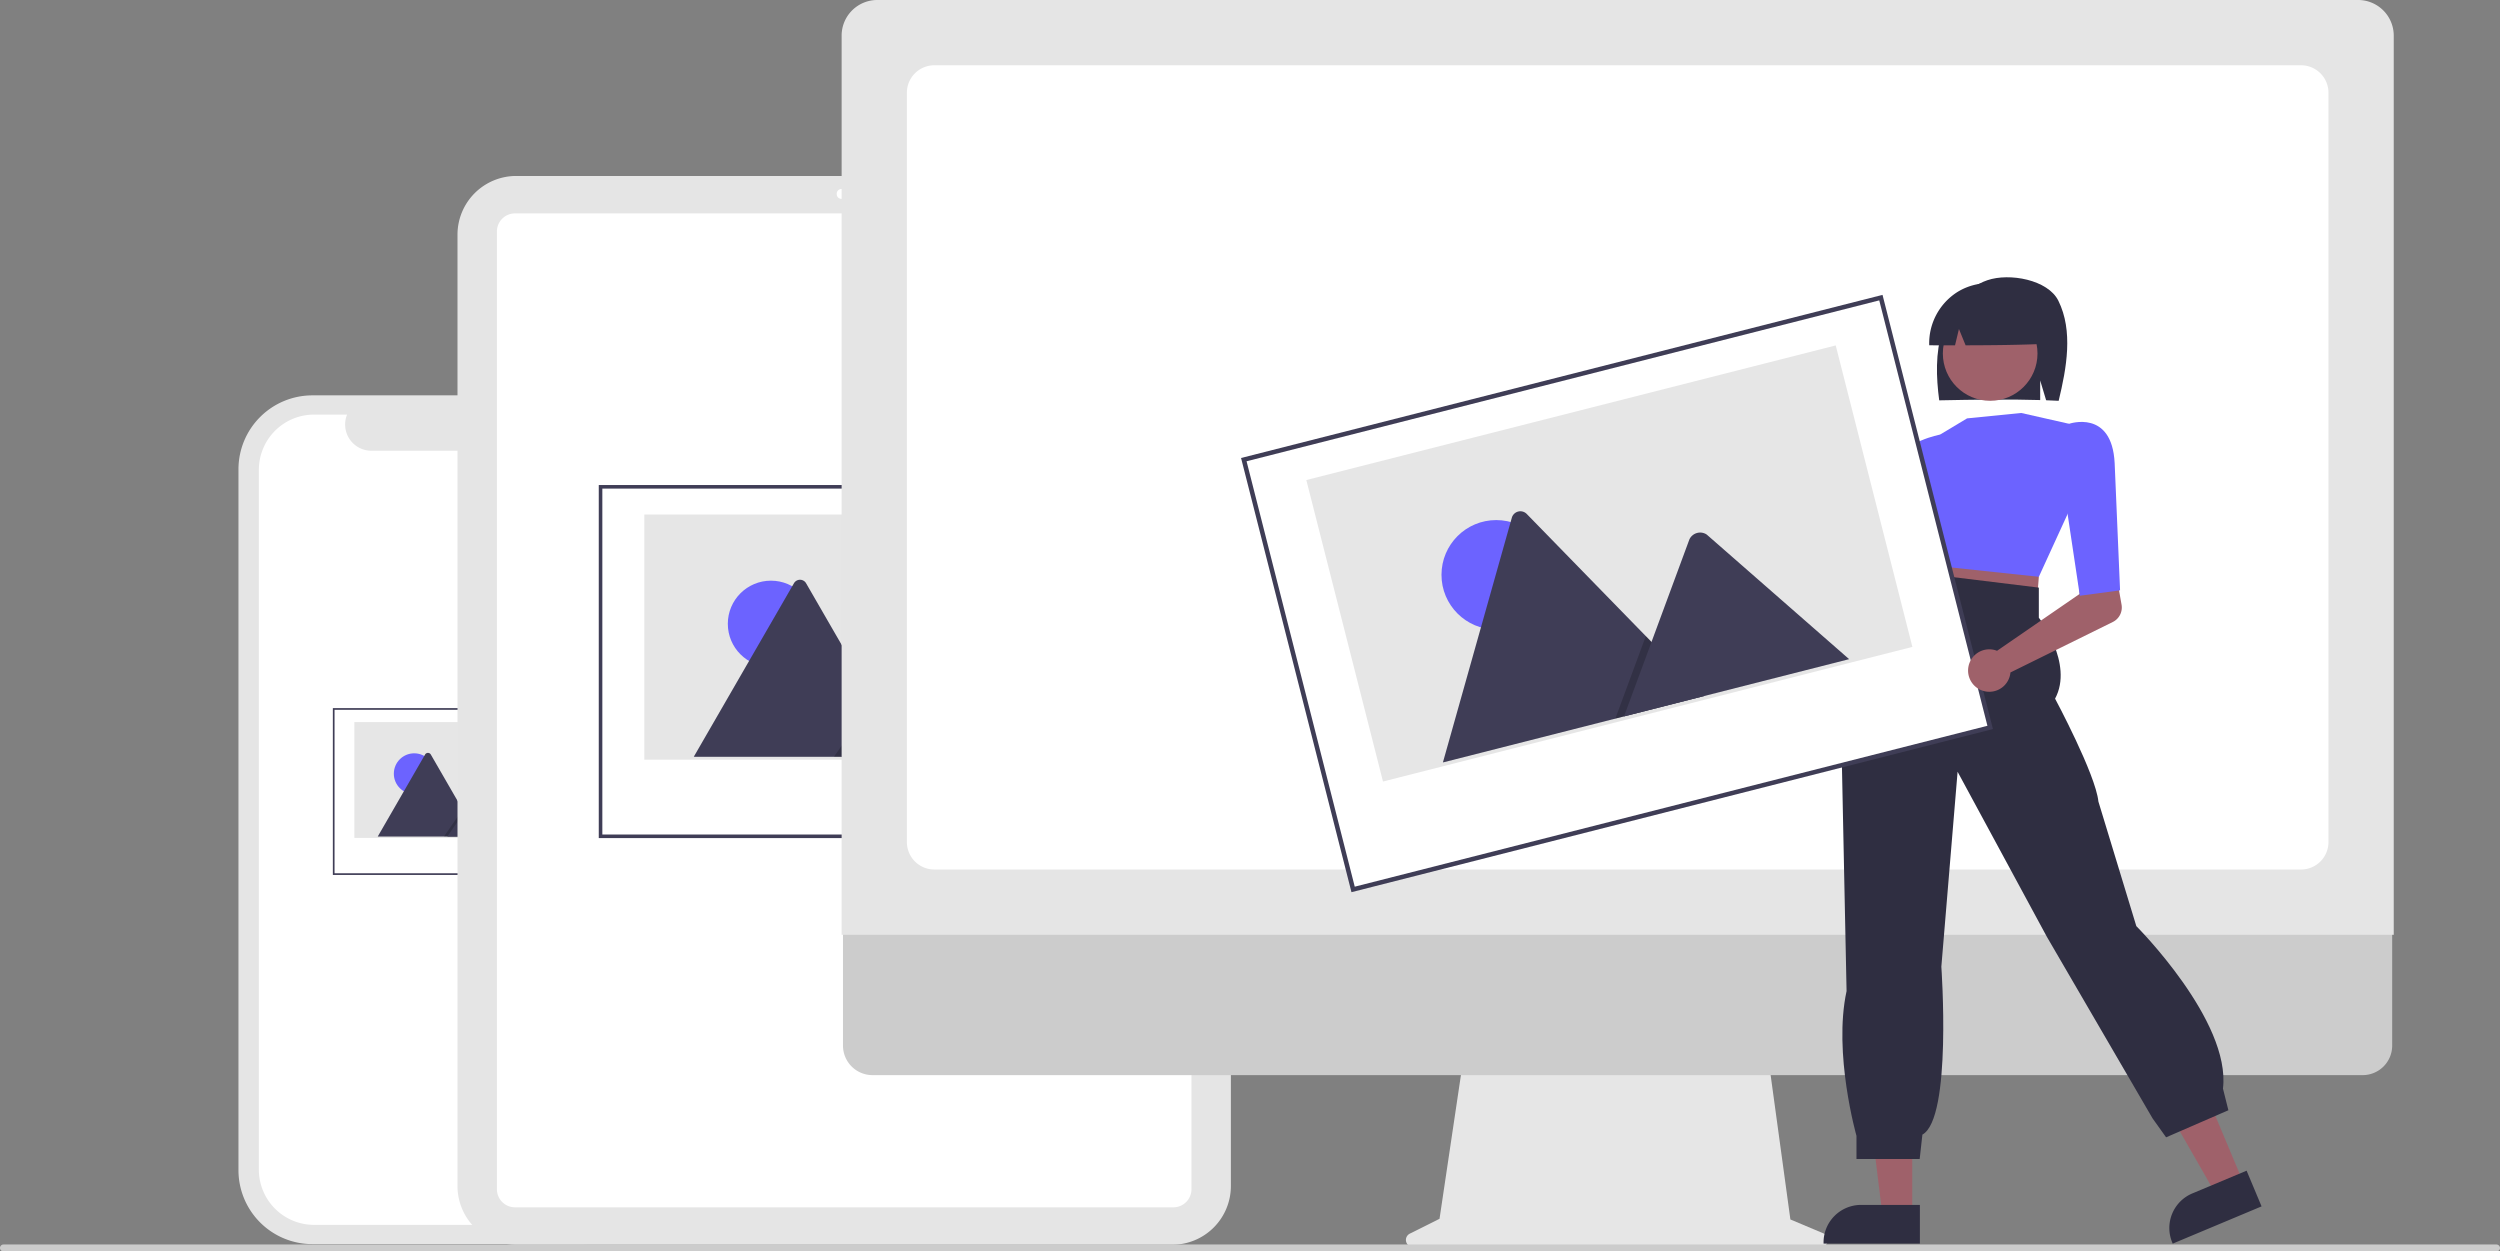
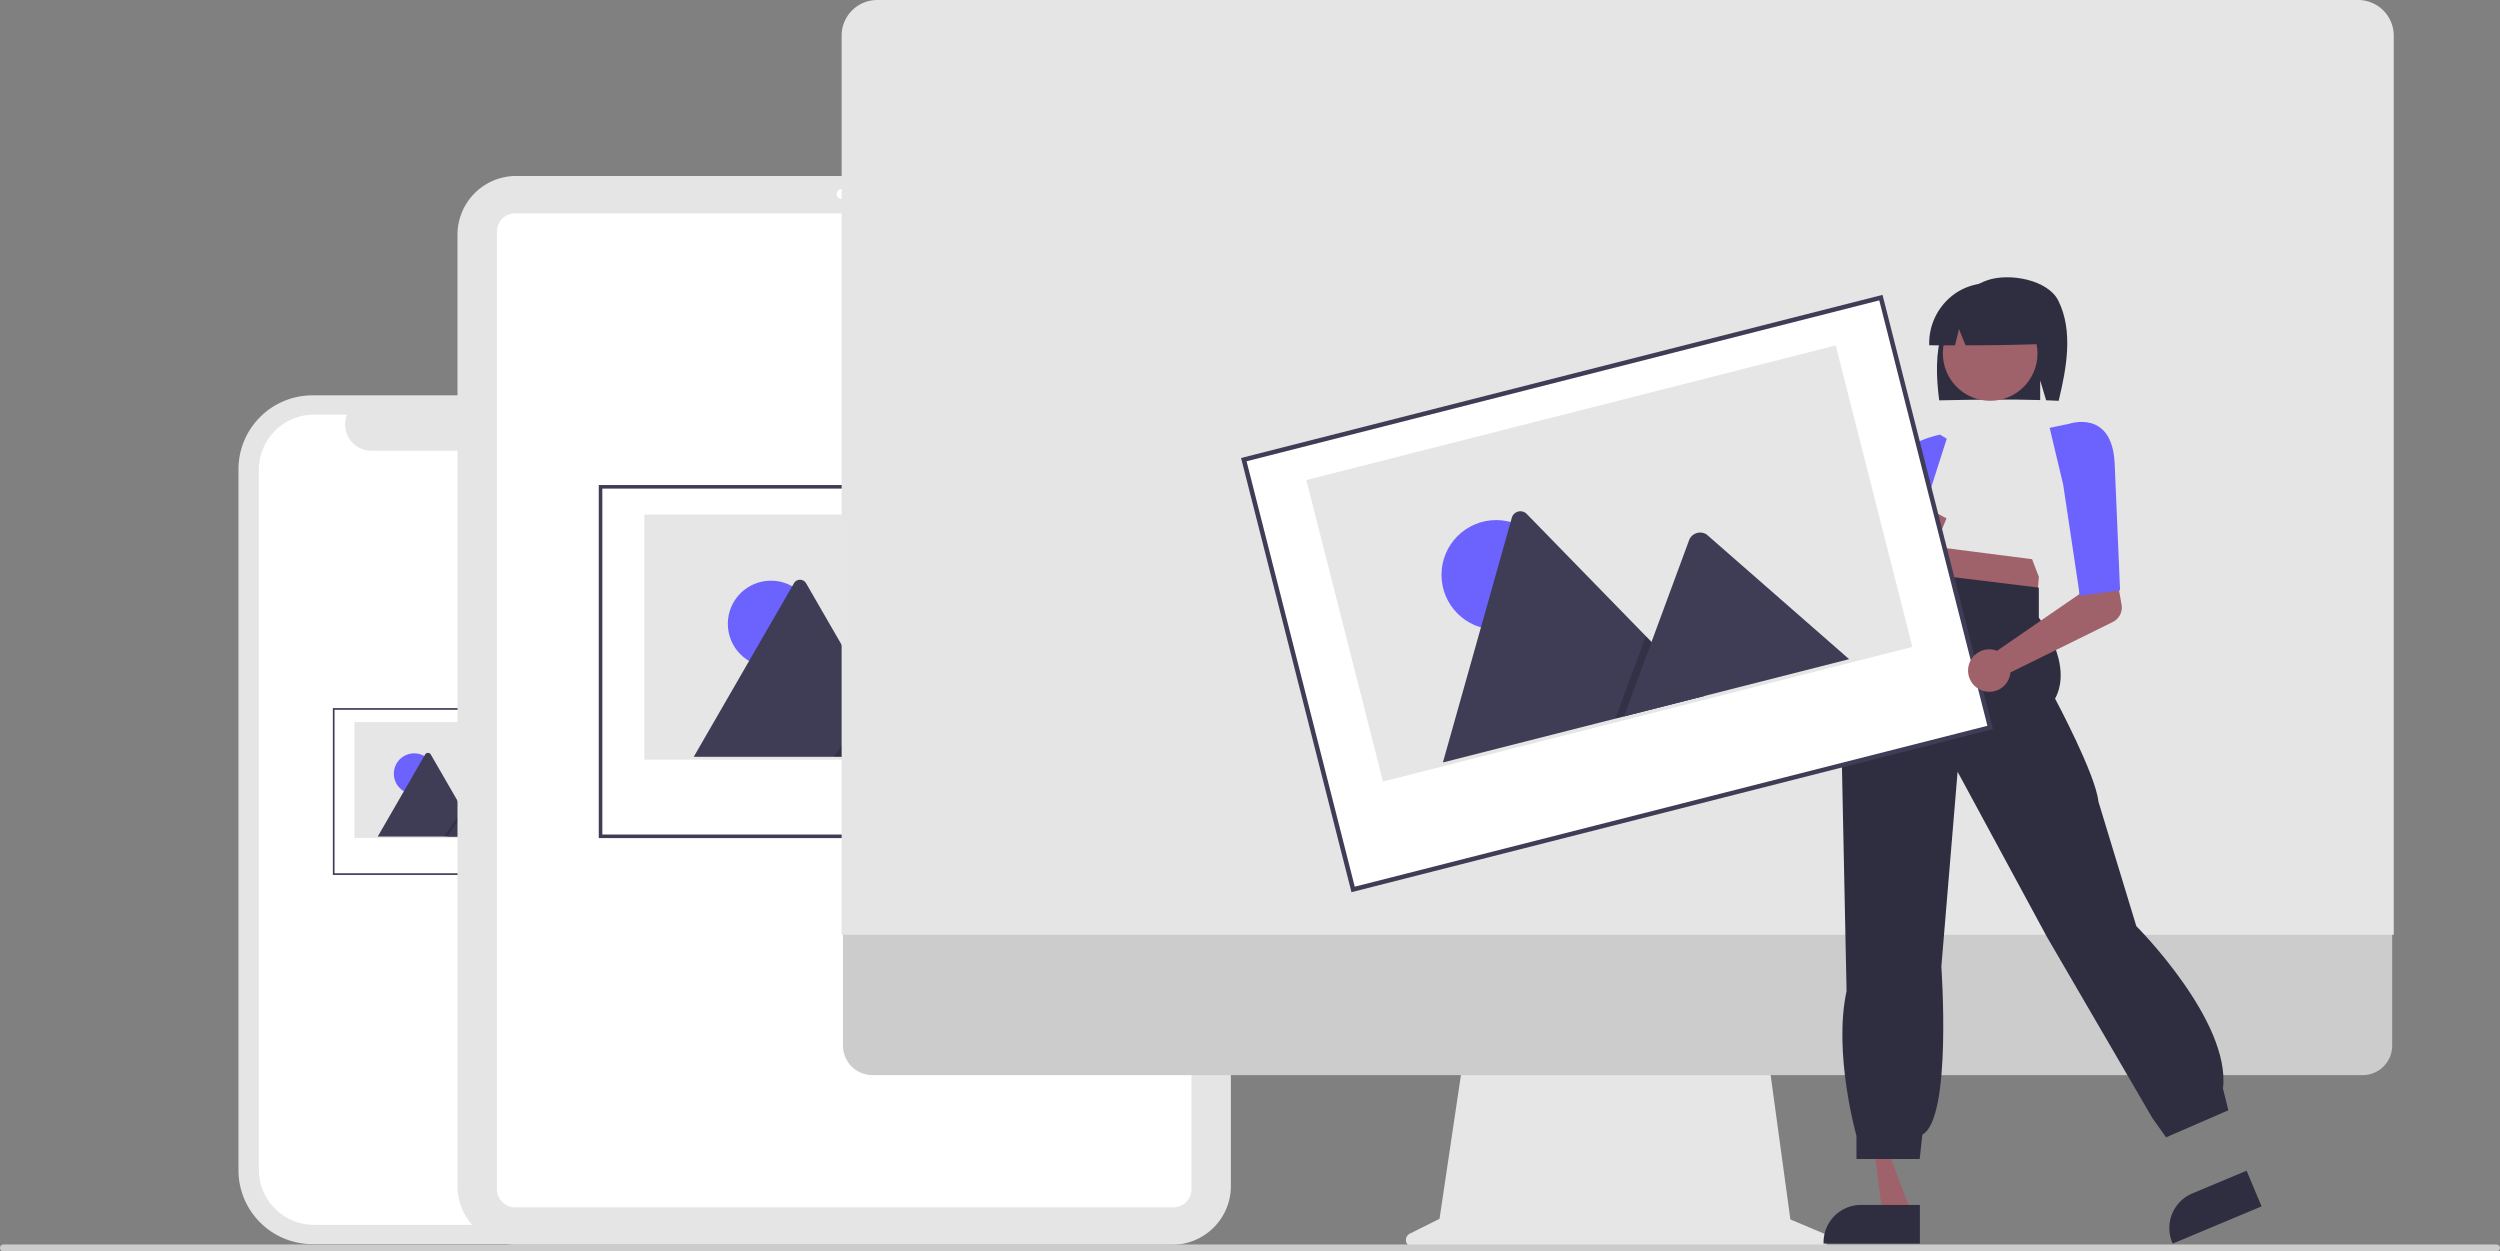
<svg xmlns="http://www.w3.org/2000/svg" height="462.144" viewBox="0 0 923.222 462.144" width="923.222">
  <rect x="0" y="0" width="923.222" height="462.144" fill="#808080" stroke="none" />
  <path d="m382.737 439.412h-1.722v-47.178a27.305 27.305 0 0 0 -27.305-27.305h-99.953a27.305 27.305 0 0 0 -27.305 27.305v258.823a27.305 27.305 0 0 0 27.305 27.305h99.953a27.305 27.305 0 0 0 27.306-27.305v-178.063h1.722z" fill="#e5e5e5" transform="translate(-138.389 -218.928)" />
  <path d="m354.811 372.032h-13.047a9.688 9.688 0 0 1 -8.97 13.347h-57.262a9.688 9.688 0 0 1 -8.97-13.347h-12.186a20.391 20.391 0 0 0 -20.391 20.391v258.444a20.391 20.391 0 0 0 20.391 20.391h100.435a20.391 20.391 0 0 0 20.391-20.391v-258.444a20.391 20.391 0 0 0 -20.391-20.391z" fill="#fff" transform="translate(-138.389 -218.928)" />
-   <path d="m123.23 261.812h90.396v60.985h-90.396z" fill="#fff" />
  <path d="m352.327 542.037h-91.019v-61.609h91.019zm-90.396-.623h89.772v-60.362h-89.772z" fill="#3f3d56" transform="translate(-138.389 -218.928)" />
  <path d="m269.258 528.357h75.118v-42.779h-75.118z" fill="#e6e6e6" transform="translate(-138.389 -218.928)" />
  <circle cx="152.967" cy="285.719" fill="#6c63ff" r="7.529" />
  <path d="m314.965 527.848h-36.934a.752.752 0 0 1 -.138-.011l17.468-30.257a1.223 1.223 0 0 1 2.129 0l11.723 20.305.562.972z" fill="#3f3d56" transform="translate(-138.389 -218.928)" />
  <path d="m176.576 308.92h-12.61l6.19-8.992.446-.648.223-.324.561.972z" opacity=".2" />
  <path d="m335.53 527.848h-31.945l6.19-8.992.445-.648 8.066-11.718a1.632 1.632 0 0 1 2.423-.145 1.458 1.458 0 0 1 .116.145z" fill="#3f3d56" transform="translate(-138.389 -218.928)" />
  <path d="m571.28 678.596h-242.283a21.684 21.684 0 0 1 -21.66-21.66v-351.365a21.684 21.684 0 0 1 21.66-21.66h242.283a21.684 21.684 0 0 1 21.66 21.66v351.365a21.684 21.684 0 0 1 -21.66 21.66z" fill="#e5e5e5" transform="translate(-138.389 -218.928)" />
  <path d="m571.707 664.777h-243.136a6.685 6.685 0 0 1 -6.677-6.677v-353.692a6.685 6.685 0 0 1 6.677-6.677h243.136a6.685 6.685 0 0 1 6.677 6.677v353.692a6.685 6.685 0 0 1 -6.677 6.677z" fill="#fff" transform="translate(-138.389 -218.928)" />
  <circle cx="310.828" cy="71.617" fill="#fff" r="1.843" />
  <path d="m221.777 179.774h191.302v129.061h-191.302z" fill="#fff" />
  <path d="m552.128 528.423h-192.621v-130.381h192.621zm-191.302-1.319h189.983v-127.742h-189.983z" fill="#3f3d56" transform="translate(-138.389 -218.928)" />
  <path d="m376.332 499.472h158.969v-90.532h-158.969z" fill="#e6e6e6" transform="translate(-138.389 -218.928)" />
  <circle cx="284.708" cy="230.367" fill="#6c63ff" r="15.933" />
  <path d="m473.061 498.394h-78.162a1.592 1.592 0 0 1 -.292-.023l36.967-64.032a2.588 2.588 0 0 1 4.506 0l24.809 42.97 1.189 2.056z" fill="#3f3d56" transform="translate(-138.389 -218.928)" />
  <path d="m334.672 279.466h-26.686l13.1-19.028.943-1.371.471-.685 1.188 2.056z" opacity=".2" />
  <g transform="translate(-138.389 -218.928)">
    <path d="m516.581 498.394h-67.604l13.1-19.029.943-1.371 17.071-24.798a3.454 3.454 0 0 1 5.127-.307 3.083 3.083 0 0 1 .246.307z" fill="#3f3d56" />
    <path d="m811.824 674.424-12.264-5.164-8.413-61.479h-112.034l-9.119 61.228-10.972 5.486a2.605 2.605 0 0 0 1.165 4.936h150.626a2.605 2.605 0 0 0 1.011-5.007z" fill="#e6e6e6" />
    <path d="m1010.917 615.96h-550.343a10.903 10.903 0 0 1 -10.879-10.903v-77.606h572.101v77.606a10.903 10.903 0 0 1 -10.879 10.903z" fill="#ccc" />
    <path d="m1022.371 564.13h-573.178v-332.058a13.159 13.159 0 0 1 13.144-13.144h546.89a13.159 13.159 0 0 1 13.144 13.144z" fill="#e5e5e5" />
-     <path d="m988.137 540.029h-504.711a10.144 10.144 0 0 1 -10.133-10.133v-276.734a10.145 10.145 0 0 1 10.133-10.133h504.711a10.145 10.145 0 0 1 10.133 10.133v276.734a10.144 10.144 0 0 1 -10.133 10.133z" fill="#fff" />
    <path d="m1060.328 681.072h-920.604a1.317 1.317 0 0 1 -1.294-.953 1.285 1.285 0 0 1 1.242-1.613h920.551a1.358 1.358 0 0 1 1.358 1.003 1.284 1.284 0 0 1 -1.253 1.562z" fill="#ccc" />
    <path d="m855.678 341.031c2.591-8.257 8.482-15.83 16.63-18.621 8.148-2.791 22.363-.182 26.206 7.566 5.538 11.166 3.05 24.841.113 36.966-1.531-.081-3.077-.145-4.626-.203l-2.192-7.307v7.235c-12.097-.374-24.69-.14-37.291.102-1.129-8.584-1.43-17.481 1.161-25.738z" fill="#2f2e41" />
  </g>
-   <path d="m828.442 436.728-10.176 4.264-21.291-37.22 15.019-6.294z" fill="#9f616a" />
  <path d="m973.561 664.432-32.811 13.751-.174-.415a13.848 13.848 0 0 1 7.418-18.123l.001-0 20.04-8.398z" fill="#2f2e41" transform="translate(-138.389 -218.928)" />
  <path d="m817.604 479.836a7.634 7.634 0 0 1 3.097-11.288l21.871-65.997 14.648 7.812-26.105 62.417a7.675 7.675 0 0 1 -13.511 7.056z" fill="#9f616a" transform="translate(-138.389 -218.928)" />
-   <path d="m706.181 448.559h-11.033l-5.249-42.557h16.284z" fill="#9f616a" />
+   <path d="m706.181 448.559h-11.033l-5.249-42.557z" fill="#9f616a" />
  <path d="m847.384 678.183-35.576-.001v-.45a13.848 13.848 0 0 1 13.847-13.847h.001l21.729.001z" fill="#2f2e41" transform="translate(-138.389 -218.928)" />
  <path d="m750.419 206.503 2.5 6.5-.5 6.5-48-6 1.5-5.5 5.5-6.5z" fill="#9f616a" />
  <circle cx="734.949" cy="130.535" fill="#9f616a" r="17.475" />
  <g transform="translate(-138.389 -218.928)">
-     <path d="m854.808 379.431 10-6 20-2 17.677 4-.177 32.5-11 24-47-5-2-6.539s-13-17.461 1-27.461z" fill="#6c63ff" />
    <path d="m857.308 380.931-2.5-1.5s-13.5 2.5-16.5 10.5-6 44-6 44l12.5 1.484 4.5-29.484z" fill="#6c63ff" />
    <path d="m891.308 435.931v11.106s13 16.894 6 29.894c0 0 15 28 16 38l14 46s35 35 32 60l2 8-23 10-5-7-39-67-33-61-6 72s4 56-7 62l-1 9h-23.343v-8.555s-8.657-30.445-3.657-53.445l-2-97s9-41 20-48l4-10z" fill="#2f2e41" />
    <path d="m861.331 326.707a21.949 21.949 0 0 1 33.371 19.156c-9.768.449-20.029.566-30.434.586l-2.459-6.018-1.45 6.023q-4.756-0-9.529-.013a22.411 22.411 0 0 1 10.501-19.734z" fill="#2f2e41" />
  </g>
  <path d="m614.154 356.226h242.749v163.77h-242.749z" fill="#fff" transform="matrix(.969 -.246 .246 .969 -223.677 -24.136)" />
  <path d="m874.358 488.161-236.884 60.24-40.775-160.341 236.884-60.24zm-235.674 58.205 233.639-59.415-39.95-157.096-233.639 59.415z" fill="#3f3d56" transform="translate(-138.389 -218.928)" />
  <path d="m649.113 507.536 195.499-49.716-28.313-111.335-195.499 49.716z" fill="#e6e6e6" transform="translate(-138.389 -218.928)" />
  <circle cx="552.542" cy="212.275" fill="#6c63ff" r="20.218" />
  <path d="m767.731 475.959-96.122 24.444a2.019 2.019 0 0 1 -.366.063l25.436-90.307a3.284 3.284 0 0 1 5.541-1.409l43.949 45.086 2.105 2.157z" fill="#3f3d56" transform="translate(-138.389 -218.928)" />
  <path d="m629.342 257.031-32.818 8.346 10.159-27.498.731-1.98.366-.991 2.104 2.157z" opacity=".2" />
  <path d="m821.252 462.349-83.138 21.142 10.16-27.498.731-1.981 13.238-35.835a4.383 4.383 0 0 1 6.21-1.98 3.913 3.913 0 0 1 .398.3z" fill="#3f3d56" transform="translate(-138.389 -218.928)" />
  <path d="m874.685 458.894a7.861 7.861 0 0 1 1.183.366l30.507-20.999-.698-8.97 13.4-2.823 2.779 15.76a5.974 5.974 0 0 1 -3.241 6.396l-37.79 18.637a7.839 7.839 0 1 1 -6.14-8.366z" fill="#9f616a" transform="translate(-138.389 -218.928)" />
  <path d="m895.308 376.931 7.177-1.5s15.823-5.5 16.823 14.5l2 47-14.854 2-6.146-41z" fill="#6c63ff" transform="translate(-138.389 -218.928)" />
</svg>